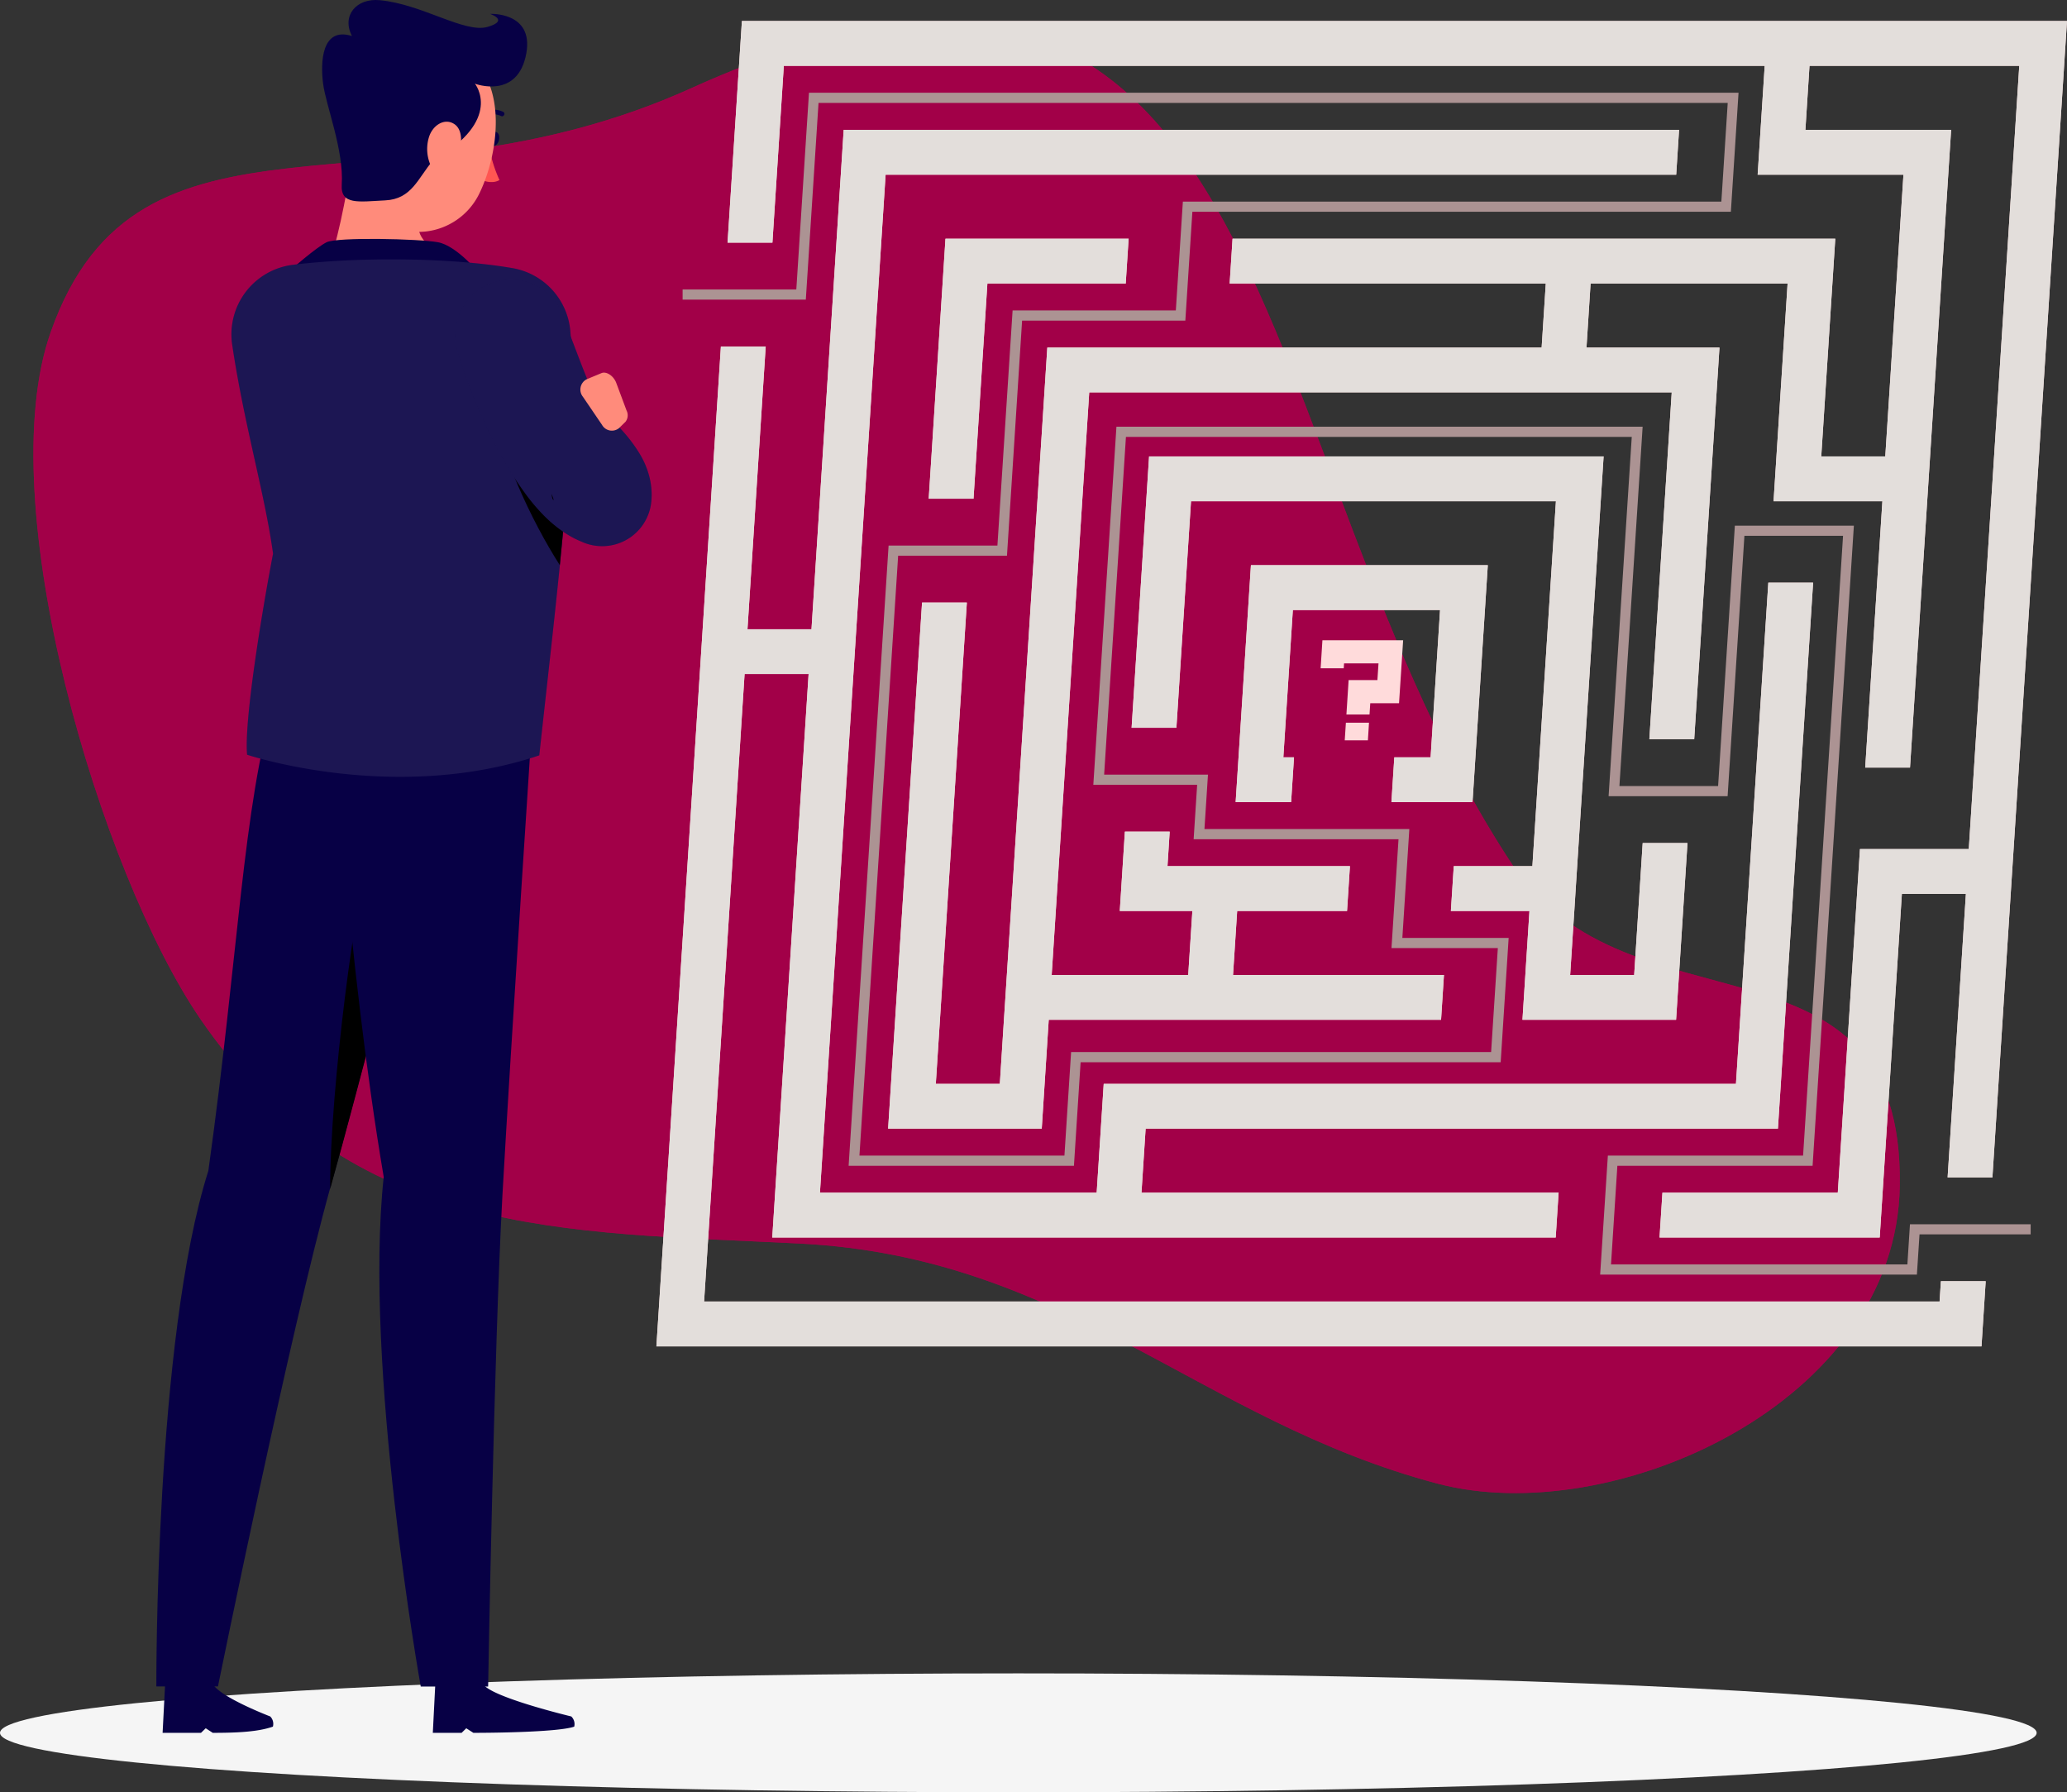
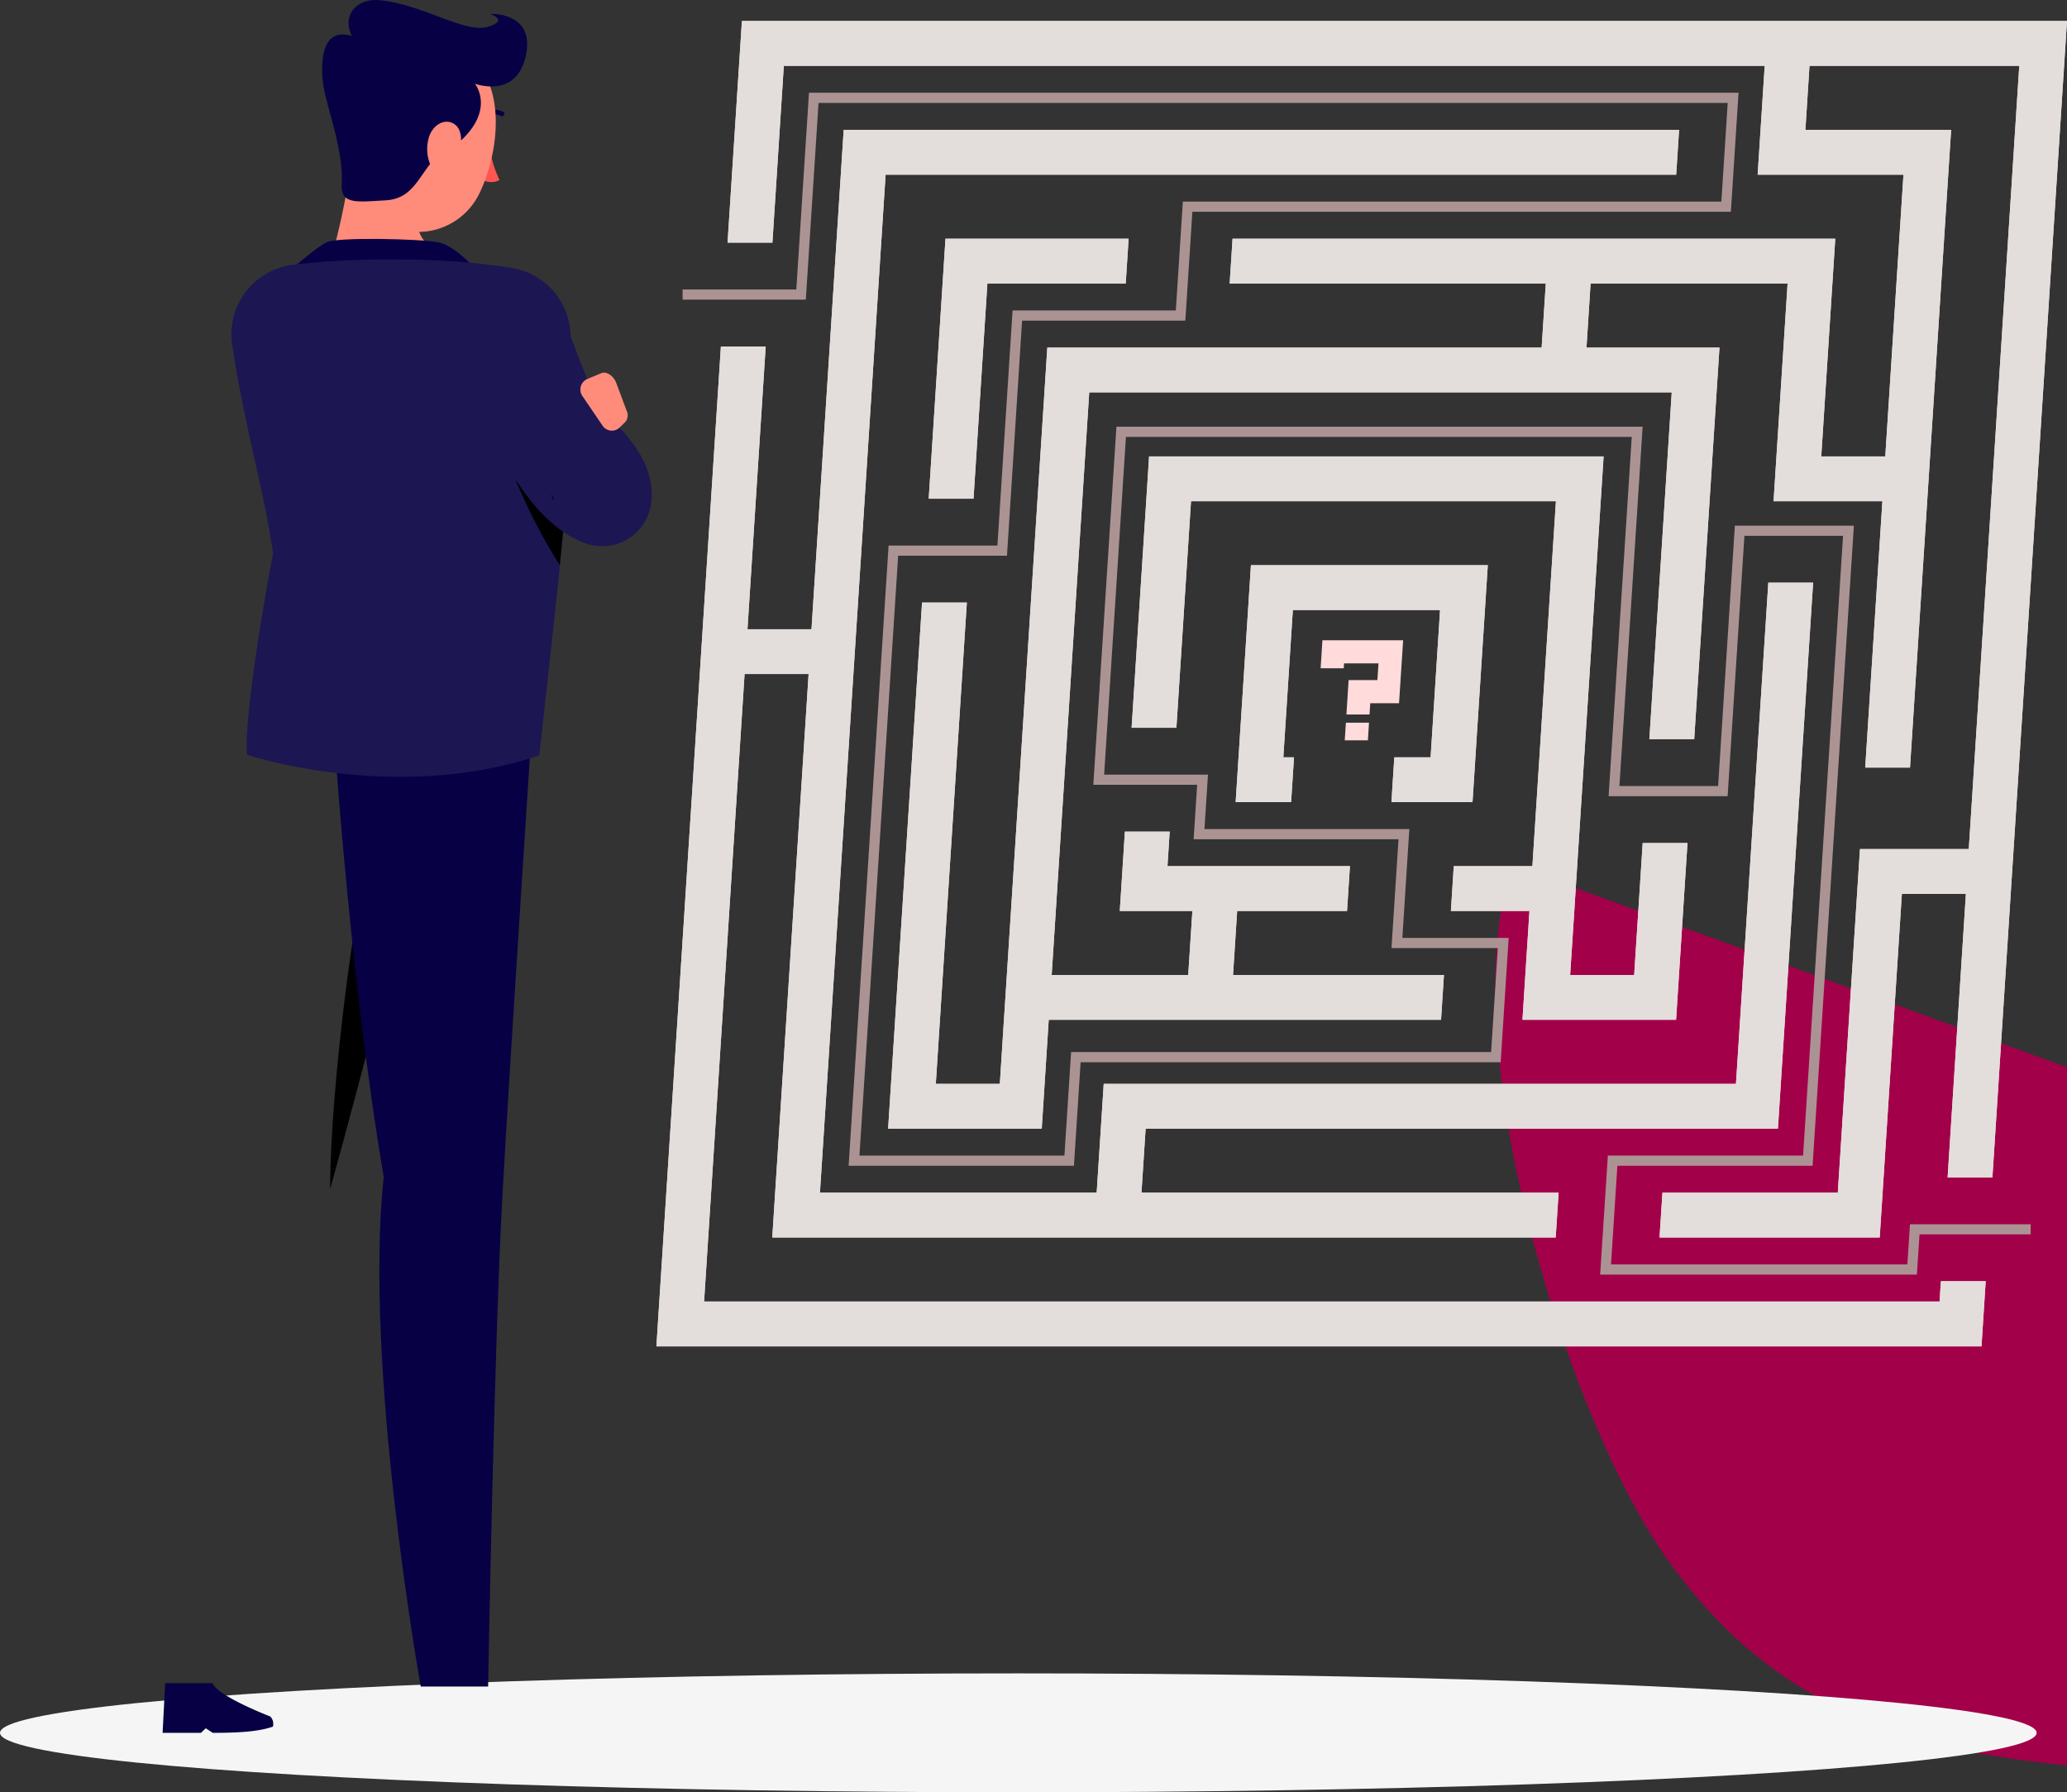
<svg xmlns="http://www.w3.org/2000/svg" xmlns:ns1="http://sodipodi.sourceforge.net/DTD/sodipodi-0.dtd" xmlns:ns2="http://www.inkscape.org/namespaces/inkscape" viewBox="0 0 393.56 341.196" version="1.1" id="svg77" ns1:docname="2020-10.man solving labyrinth.svg" ns2:version="0.92.3 (2405546, 2018-03-11)" width="393.56" height="341.196">
  <rect x="0" y="0" width="393.56" height="341.196" fill="#333333" stroke="none" />
  <defs id="defs81" />
  <ns1:namedview pagecolor="#ffffff" bordercolor="#666666" borderopacity="1" objecttolerance="10" gridtolerance="10" guidetolerance="10" ns2:pageopacity="0" ns2:pageshadow="2" ns2:window-width="1869" ns2:window-height="1025" id="namedview79" showgrid="false" ns2:zoom="1.888" ns2:cx="159.15612" ns2:cy="167.5207" ns2:window-x="51" ns2:window-y="27" ns2:window-maximized="1" ns2:current-layer="svg77" fit-margin-top="0" fit-margin-left="0" fit-margin-right="0" fit-margin-bottom="0" />
  <g id="g966" transform="translate(-56.11,-86.364)">
    <g style="fill:#a20049;fill-opacity:1" id="freepik--background-simple--inject-1">
-       <path id="path2" style="fill:#a20049;fill-opacity:1" d="M 344.11,251.05 C 292.38,172.87 301.32,51.71 187.77,103.13 130,129.3 82.52,102.07 65.77,149.58 c -11.54,32.62 9.49,103 28.49,130.76 28.64,41.75 69.08,40.49 114.11,42.75 50.95,2.56 76,33.69 121.46,45.71 33.2,8.76 87.4,-15.21 88,-56.75 0.7,-50.9 -51.68,-27.69 -73.72,-61 z" ns2:connector-curvature="0" />
-       <path id="path4" style="opacity:0.9;fill:#a20049;fill-opacity:1" d="M 344.11,251.05 C 292.38,172.87 301.32,51.71 187.77,103.13 130,129.3 82.52,102.07 65.77,149.58 c -11.54,32.62 9.49,103 28.49,130.76 28.64,41.75 69.08,40.49 114.11,42.75 50.95,2.56 76,33.69 121.46,45.71 33.2,8.76 87.4,-15.21 88,-56.75 0.7,-50.9 -51.68,-27.69 -73.72,-61 z" ns2:connector-curvature="0" />
+       <path id="path2" style="fill:#a20049;fill-opacity:1" d="M 344.11,251.05 c -11.54,32.62 9.49,103 28.49,130.76 28.64,41.75 69.08,40.49 114.11,42.75 50.95,2.56 76,33.69 121.46,45.71 33.2,8.76 87.4,-15.21 88,-56.75 0.7,-50.9 -51.68,-27.69 -73.72,-61 z" ns2:connector-curvature="0" />
    </g>
    <g id="freepik--Shadow--inject-1">
      <ellipse style="fill:#f5f5f5" ry="11.32" rx="193.89" cy="416.24" cx="250" id="freepik--path--inject-1" />
    </g>
    <polygon points="203.15,321.94 352.32,321.94 352.87,313.41 273.45,313.41 274.24,301.22 394.63,301.22 401.33,197.28 392.8,197.28 386.64,292.69 266.26,292.69 264.92,313.41 212.23,313.41 224.73,119.62 375.26,119.62 375.81,111.08 216.75,111.08 210.62,206.15 198.43,206.15 201.9,152.32 193.37,152.32 181.09,342.67 433.39,342.67 434.19,330.27 425.66,330.27 425.41,334.13 190.17,334.13 197.88,214.68 210.07,214.68 " style="fill:#ffdbdb" id="polygon9" />
    <polygon points="392.11,98.9 390.77,119.62 418.53,119.62 415.07,173.25 402.88,173.25 405.55,131.81 290.79,131.81 290.24,140.34 350.43,140.34 349.64,152.53 255.52,152.53 247.54,276.24 247.26,280.5 246.48,292.69 234.29,292.69 240.2,201.07 231.67,201.07 225.21,301.22 254.46,301.22 255.79,280.5 330.49,280.5 331.04,271.97 290.88,271.97 291.67,259.78 312.59,259.78 313.14,251.25 278.4,251.25 278.82,244.68 270.29,244.68 269.32,259.78 283.14,259.78 282.35,271.97 256.35,271.97 263.5,161.06 374.41,161.06 370.15,227.08 378.69,227.08 383.5,152.53 358.18,152.53 358.96,140.34 396.47,140.34 393.8,181.78 414.52,181.78 411.25,232.49 419.78,232.49 427.61,111.08 399.86,111.08 400.64,98.9 440.58,98.9 430.97,248 410.25,248 406.03,313.41 372.64,313.41 372.09,321.94 414.01,321.94 418.23,256.53 430.42,256.53 426.94,310.5 435.47,310.5 449.67,90.36 197.37,90.36 194.64,132.55 203.18,132.55 205.35,98.9 " style="fill:#ffdbdb" id="polygon11" />
    <polygon points="236.13,131.81 232.94,181.3 241.47,181.3 244.11,140.34 270.45,140.34 271,131.81 " style="fill:#ffdbdb" id="polygon13" />
    <polygon points="367.26,271.97 355.07,271.97 355.86,259.78 356.13,255.52 361.44,173.25 274.9,173.25 271.57,224.91 280.1,224.91 282.88,181.78 352.36,181.78 347.88,251.25 332.91,251.25 332.36,259.78 347.32,259.78 345.99,280.5 375.24,280.5 377.41,246.85 368.88,246.85 " style="fill:#ffdbdb" id="polygon15" />
    <polygon points="294.29,193.96 291.38,239.06 301.94,239.06 302.49,230.53 300.46,230.53 302.27,202.49 330.3,202.49 328.5,230.53 321.59,230.53 321.04,239.06 336.48,239.06 339.39,193.96 " style="fill:#ffdbdb" id="polygon17" />
    <polygon id="polygon19" style="fill:#e3dedb" points="352.87,313.41 273.45,313.41 274.24,301.22 394.63,301.22 401.33,197.28 392.8,197.28 386.64,292.69 266.26,292.69 264.92,313.41 212.23,313.41 224.73,119.62 375.26,119.62 375.81,111.08 216.75,111.08 210.62,206.15 198.43,206.15 201.9,152.32 193.37,152.32 181.09,342.67 433.39,342.67 434.19,330.27 425.66,330.27 425.41,334.13 190.17,334.13 197.88,214.68 210.07,214.68 203.15,321.94 352.32,321.94 " />
    <polygon id="polygon21" style="fill:#e3dedb" points="418.53,119.62 415.07,173.25 402.88,173.25 405.55,131.81 290.79,131.81 290.24,140.34 350.43,140.34 349.64,152.53 255.52,152.53 247.54,276.24 247.26,280.5 246.48,292.69 234.29,292.69 240.2,201.07 231.67,201.07 225.21,301.22 254.46,301.22 255.79,280.5 330.49,280.5 331.04,271.97 290.88,271.97 291.67,259.78 312.59,259.78 313.14,251.25 278.4,251.25 278.82,244.68 270.29,244.68 269.32,259.78 283.14,259.78 282.35,271.97 256.35,271.97 263.5,161.06 374.41,161.06 370.15,227.08 378.69,227.08 383.5,152.53 358.18,152.53 358.96,140.34 396.47,140.34 393.8,181.78 414.52,181.78 411.25,232.49 419.78,232.49 427.61,111.08 399.86,111.08 400.64,98.9 440.58,98.9 430.97,248 410.25,248 406.03,313.41 372.64,313.41 372.09,321.94 414.01,321.94 418.23,256.53 430.42,256.53 426.94,310.5 435.47,310.5 449.67,90.36 197.37,90.36 194.64,132.55 203.18,132.55 205.35,98.9 392.11,98.9 390.77,119.62 " />
    <polygon id="polygon23" style="fill:#e3dedb" points="241.47,181.3 244.11,140.34 270.45,140.34 271,131.81 236.13,131.81 232.94,181.3 " />
    <polygon id="polygon25" style="fill:#e3dedb" points="355.86,259.78 356.13,255.52 361.44,173.25 274.9,173.25 271.57,224.91 280.1,224.91 282.88,181.78 352.36,181.78 347.88,251.25 332.91,251.25 332.36,259.78 347.32,259.78 345.99,280.5 375.24,280.5 377.41,246.85 368.88,246.85 367.26,271.97 355.07,271.97 " />
    <polygon id="polygon27" style="fill:#e3dedb" points="301.94,239.06 302.49,230.53 300.46,230.53 302.27,202.49 330.3,202.49 328.5,230.53 321.59,230.53 321.04,239.06 336.48,239.06 339.39,193.96 294.29,193.96 291.38,239.06 " />
    <polygon points="407.03,188.36 388.25,188.36 385.05,237.93 362.39,237.93 366.8,169.54 270.49,169.54 266.34,233.83 286.11,233.83 285.44,244.19 324.45,244.19 323.12,264.91 343.36,264.91 341.84,288.58 261.86,288.58 260.59,308.29 217.69,308.29 225.3,190.22 246.02,190.22 248.91,145.46 279.99,145.46 281.33,124.74 383.86,124.74 385.07,105.96 211.96,105.96 209.54,143.4 186.08,143.4 186.08,141.47 207.73,141.47 210.14,104.02 387.13,104.02 385.67,126.68 283.14,126.68 281.8,147.4 250.72,147.4 247.84,192.15 227.12,192.15 219.75,306.35 258.78,306.35 260.05,286.64 340.02,286.64 341.3,266.85 321.05,266.85 322.39,246.13 283.38,246.13 284.05,235.76 264.28,235.76 268.68,167.6 368.87,167.6 364.45,236 383.24,236 386.43,186.43 409.09,186.43 401.23,308.29 364.06,308.29 362.85,327.07 419.28,327.07 419.77,319.42 442.75,319.42 442.75,321.35 421.59,321.35 421.09,329.01 360.78,329.01 362.25,306.35 399.42,306.35 " style="fill:#ac9393" id="polygon31" />
    <polygon points="318.58,212.65 312.02,212.65 311.96,213.58 307.56,213.58 307.9,208.25 323.27,208.25 322.49,220.24 317.01,220.24 316.87,222.38 312.47,222.38 312.89,215.83 318.37,215.83 " style="fill:#ffdbdb" id="polygon33" />
    <polygon points="316.56,227.3 312.15,227.3 312.37,223.94 316.77,223.94 " style="fill:#ffdbdb" id="polygon35" />
-     <path d="m 95.78,309.25 c 5.79,-41.49 6.54,-69.23 12.62,-89.68 l 35,-0.53 c 0,0 -16.7,65.84 -24.36,93.26 -7.66,27.42 -21.43,95.1 -21.43,95.1 H 85.88 c 0,0 -0.31,-66.04 9.9,-98.15 z" style="fill:#070045;fill-opacity:1" id="path38" ns2:connector-curvature="0" />
    <path d="m 126.51,249.73 c -2.56,5.93 -7.57,44 -7.54,63 l 0.12,-0.44 c 2.69,-9.63 6.5,-24 10.31,-38.62 z" id="path40" ns2:connector-curvature="0" />
    <path d="m 107.56,413.12 c 0,0 -9.91,-3.79 -11,-6.33 h -9 l -0.49,9.45 h 7.31 l 0.9,-0.87 1.34,0.87 c 4.47,0 8.59,-0.17 11.45,-1.18 a 2,2 0 0 0 -0.51,-1.94 z" style="fill:#070045;fill-opacity:1" id="path42" ns2:connector-curvature="0" />
    <path d="m 129.17,310.42 c -7,-41.27 -9.91,-91 -9.91,-91 l 38.51,-0.62 c 0,0 -4.43,67.06 -6,95.15 -1.6,29.21 -2.72,93.48 -2.72,93.48 h -12.83 c 0,0 -10.93,-60.91 -7.05,-97.01 z" style="fill:#070045;fill-opacity:1" id="path44" ns2:connector-curvature="0" />
    <path d="m 124,113.56 c -1.71,7.42 -3,16.95 -5.13,22.43 3.72,3.46 9.75,7.75 17.79,7.63 8.04,-0.12 6.57,-5.55 4.41,-8.35 -5.76,-2.91 -6,-5.85 -4.58,-8.43 z" style="fill:#ff8b7b" id="path46" ns2:connector-curvature="0" />
    <path d="m 111.39,137.79 c 0,0 4.88,-4.3 6.9,-5.31 2.02,-1.01 17.6,-0.67 21.22,0 3.62,0.67 8,6.07 8,6.07 z" style="fill:#070045;fill-opacity:1" id="path48" ns2:connector-curvature="0" />
-     <path d="m 149.4,112.63 c -0.17,0.73 0.09,1.4 0.56,1.5 0.47,0.1 1,-0.4 1.16,-1.13 0.16,-0.73 -0.09,-1.39 -0.56,-1.5 -0.47,-0.11 -1,0.41 -1.16,1.13 z" style="fill:#070045;fill-opacity:1" id="path50" ns2:connector-curvature="0" />
    <path d="m 149.13,113.64 a 26.3,26.3 0 0 0 2.08,7 c -1.56,0.92 -3.62,-0.1 -3.62,-0.1 z" style="fill:#ff5652" id="path52" ns2:connector-curvature="0" />
    <path d="m 151.91,108.45 a 0.43,0.43 0 0 1 -0.41,0 3.43,3.43 0 0 0 -3.15,0.11 0.44,0.44 0 0 1 -0.6,-0.13 0.45,0.45 0 0 1 0.13,-0.61 4.33,4.33 0 0 1 4,-0.18 0.43,0.43 0 0 1 0.06,0.77 z" style="fill:#070045;fill-opacity:1" id="path54" ns2:connector-curvature="0" />
    <path d="m 125.29,105.24 c -1.45,9 -2.76,14.25 0.73,19.8 5.25,8.35 17.21,6.65 21.34,-1.8 3.73,-7.6 5.48,-21.1 -2.48,-26.53 a 12.62,12.62 0 0 0 -19.59,8.53 z" style="fill:#ff8b7b" id="path56" ns2:connector-curvature="0" />
    <path d="m 138.53,116.93 c -2.87,3.37 -4,7.33 -9.07,7.58 -5.07,0.25 -8.53,0.93 -8.28,-3 0.42,-6.57 -3,-15 -3.55,-19.2 -0.55,-4.2 -0.24,-10.89 5.49,-9.09 -2,-3.9 0.85,-7.24 5.3,-6.82 8.08,0.76 16.16,6.36 20.55,5.08 4.21,-1.24 0.43,-2.47 0.43,-2.47 0,0 8.36,-0.45 6.92,7.52 -1.61,8.87 -9.78,5.77 -9.78,5.77 0,0 5.57,6.89 -8.01,14.63 z" style="fill:#070045;fill-opacity:1" id="path58" ns2:connector-curvature="0" />
    <path d="m 137.74,112.62 a 7.69,7.69 0 0 0 0.56,5.63 c 1.19,2.15 3.53,1.16 4.65,-1.16 1,-2.09 1.62,-5.73 -0.27,-7.06 -1.89,-1.33 -4.28,0.18 -4.94,2.59 z" style="fill:#ff8b7b" id="path60" ns2:connector-curvature="0" />
    <path d="m 111.91,136.77 c 12.45,-1.53 30.13,-1.39 41.86,0.65 a 13.32,13.32 0 0 1 10.94,12.08 c 1.46,17.89 -2.5,49.18 -5.92,80.66 -27.61,9.27 -55.63,-0.12 -55.63,-0.12 -0.61,-6.36 2.81,-27.17 4.94,-38.28 -1.57,-11.48 -5.54,-24.61 -7.79,-39.85 a 13.34,13.34 0 0 1 11.6,-15.14 z" style="fill:#070045;fill-opacity:1" id="path62" ns2:connector-curvature="0" />
    <path d="m 111.91,136.77 c 12.45,-1.53 30.13,-1.39 41.86,0.65 a 13.32,13.32 0 0 1 10.94,12.08 c 1.46,17.89 -2.5,49.18 -5.92,80.66 -27.61,9.27 -55.63,-0.12 -55.63,-0.12 -0.61,-6.36 2.81,-27.17 4.94,-38.28 -1.57,-11.48 -5.54,-24.61 -7.79,-39.85 a 13.34,13.34 0 0 1 11.6,-15.14 z" style="opacity:0.1;fill:#e3dedb" id="path64" ns2:connector-curvature="0" />
    <path d="m 149.4,161.83 c 1.88,10.78 7.85,23.62 13.3,32.12 0.75,-7.44 1.38,-14.54 1.78,-21.07 z" id="path66" ns2:connector-curvature="0" />
    <path d="m 163.45,146.88 1.41,3.78 1.49,3.9 c 1,2.59 2,5.13 3.09,7.57 0.53,1.22 1.09,2.41 1.65,3.54 0.56,1.13 1.11,2.23 1.67,3.2 0.56,0.97 1.14,1.82 1.57,2.44 0.43,0.62 0.8,0.9 0.14,0.67 l -13.29,7.11 a 5.19,5.19 0 0 0 0,1.7 2.05,2.05 0 0 0 0.2,0.67 c 0.11,0.22 0.15,0.09 0.1,-0.13 a 8.68,8.68 0 0 0 -1,-2.14 57.92,57.92 0 0 0 -3.75,-5.56 c -1.42,-1.93 -3,-3.87 -4.52,-5.85 -1.52,-1.98 -3.19,-4 -4.67,-6 l -0.15,-0.2 a 5.38,5.38 0 0 1 6.65,-8.05 73.7,73.7 0 0 1 7.2,4 c 2.32,1.47 4.57,3 6.81,4.79 1.11,0.87 2.2,1.8 3.29,2.78 a 40,40 0 0 1 3.27,3.25 29.09,29.09 0 0 1 3.27,4.35 16.26,16.26 0 0 1 1.59,3.45 14.43,14.43 0 0 1 0.59,2.57 13.06,13.06 0 0 1 0,3.63 9.39,9.39 0 0 1 -10.71,7.88 9.29,9.29 0 0 1 -2.13,-0.58 l -0.44,-0.19 a 18.73,18.73 0 0 1 -4.11,-2.35 25.15,25.15 0 0 1 -2.8,-2.4 37.12,37.12 0 0 1 -3.91,-4.62 65.57,65.57 0 0 1 -5.42,-8.86 c -1.55,-2.93 -2.85,-5.87 -4.07,-8.82 -0.59,-1.49 -1.18,-3 -1.7,-4.47 -0.27,-0.75 -0.53,-1.5 -0.78,-2.27 l -0.74,-2.39 a 10.61,10.61 0 0 1 20.06,-6.88 z" style="fill:#070045;fill-opacity:1" id="path68" ns2:connector-curvature="0" />
    <path d="m 163.45,146.88 1.41,3.78 1.49,3.9 c 1,2.59 2,5.13 3.09,7.57 0.53,1.22 1.09,2.41 1.65,3.54 0.56,1.13 1.11,2.23 1.67,3.2 0.56,0.97 1.14,1.82 1.57,2.44 0.43,0.62 0.8,0.9 0.14,0.67 l -13.29,7.11 a 5.19,5.19 0 0 0 0,1.7 2.05,2.05 0 0 0 0.2,0.67 c 0.11,0.22 0.15,0.09 0.1,-0.13 a 8.68,8.68 0 0 0 -1,-2.14 57.92,57.92 0 0 0 -3.75,-5.56 c -1.42,-1.93 -3,-3.87 -4.52,-5.85 -1.52,-1.98 -3.19,-4 -4.67,-6 l -0.15,-0.2 a 5.38,5.38 0 0 1 6.65,-8.05 73.7,73.7 0 0 1 7.2,4 c 2.32,1.47 4.57,3 6.81,4.79 1.11,0.87 2.2,1.8 3.29,2.78 a 40,40 0 0 1 3.27,3.25 29.09,29.09 0 0 1 3.27,4.35 16.26,16.26 0 0 1 1.59,3.45 14.43,14.43 0 0 1 0.59,2.57 13.06,13.06 0 0 1 0,3.63 9.39,9.39 0 0 1 -10.71,7.88 9.29,9.29 0 0 1 -2.13,-0.58 l -0.44,-0.19 a 18.73,18.73 0 0 1 -4.11,-2.35 25.15,25.15 0 0 1 -2.8,-2.4 37.12,37.12 0 0 1 -3.91,-4.62 65.57,65.57 0 0 1 -5.42,-8.86 c -1.55,-2.93 -2.85,-5.87 -4.07,-8.82 -0.59,-1.49 -1.18,-3 -1.7,-4.47 -0.27,-0.75 -0.53,-1.5 -0.78,-2.27 l -0.74,-2.39 a 10.61,10.61 0 0 1 20.06,-6.88 z" style="opacity:0.1;fill:#e3dedb" id="path70" ns2:connector-curvature="0" />
    <path d="m 173.48,159.35 1.93,5.17 a 2,2 0 0 1 -0.2,2.13 l -1.21,1.19 a 2.15,2.15 0 0 1 -3.26,-0.59 l -3.64,-5.35 a 2.2,2.2 0 0 1 0.7,-3.33 l 2.84,-1.18 c 0.94,-0.39 2.36,0.55 2.84,1.96 z" style="fill:#ff8b7b" id="path72" ns2:connector-curvature="0" />
-     <path d="m 164.88,413.12 c 0,0 -15.88,-3.79 -16.88,-6.33 h -9 l -0.48,9.45 H 144 l 0.89,-0.87 1.35,0.87 c 4.47,0 16.34,-0.17 19.2,-1.18 a 2,2 0 0 0 -0.56,-1.94 z" style="fill:#070045;fill-opacity:1" id="path74" ns2:connector-curvature="0" />
  </g>
</svg>